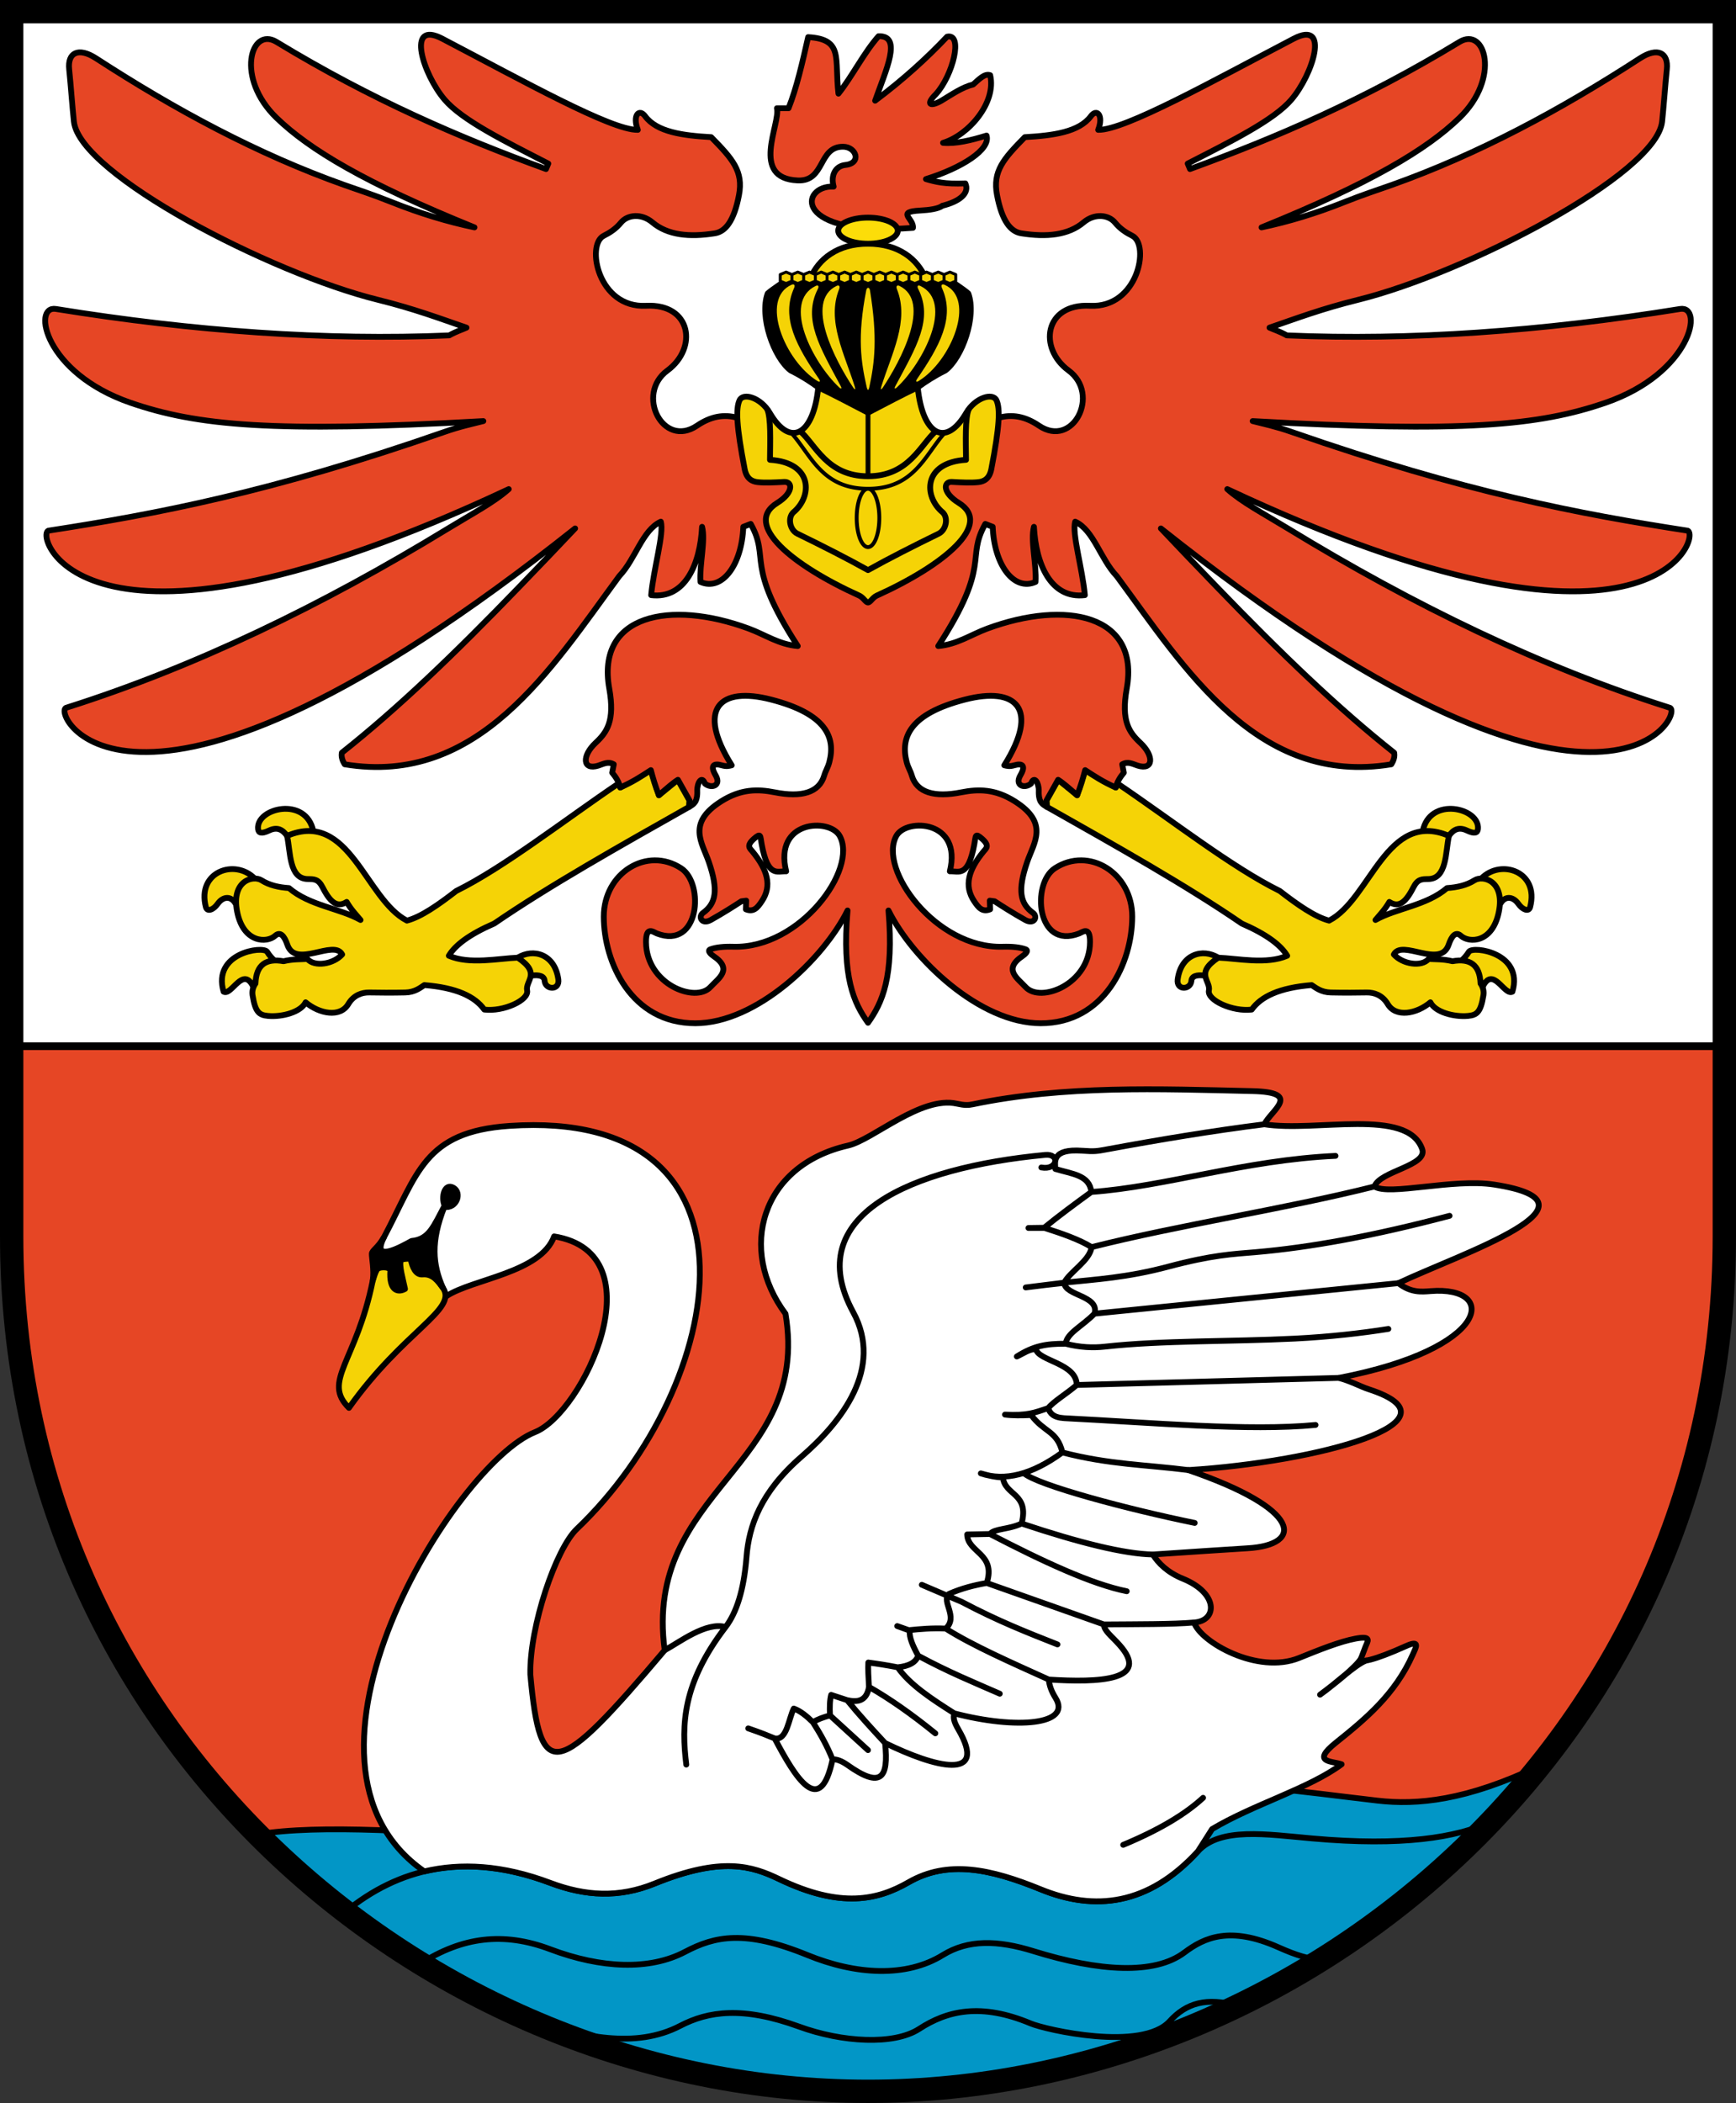
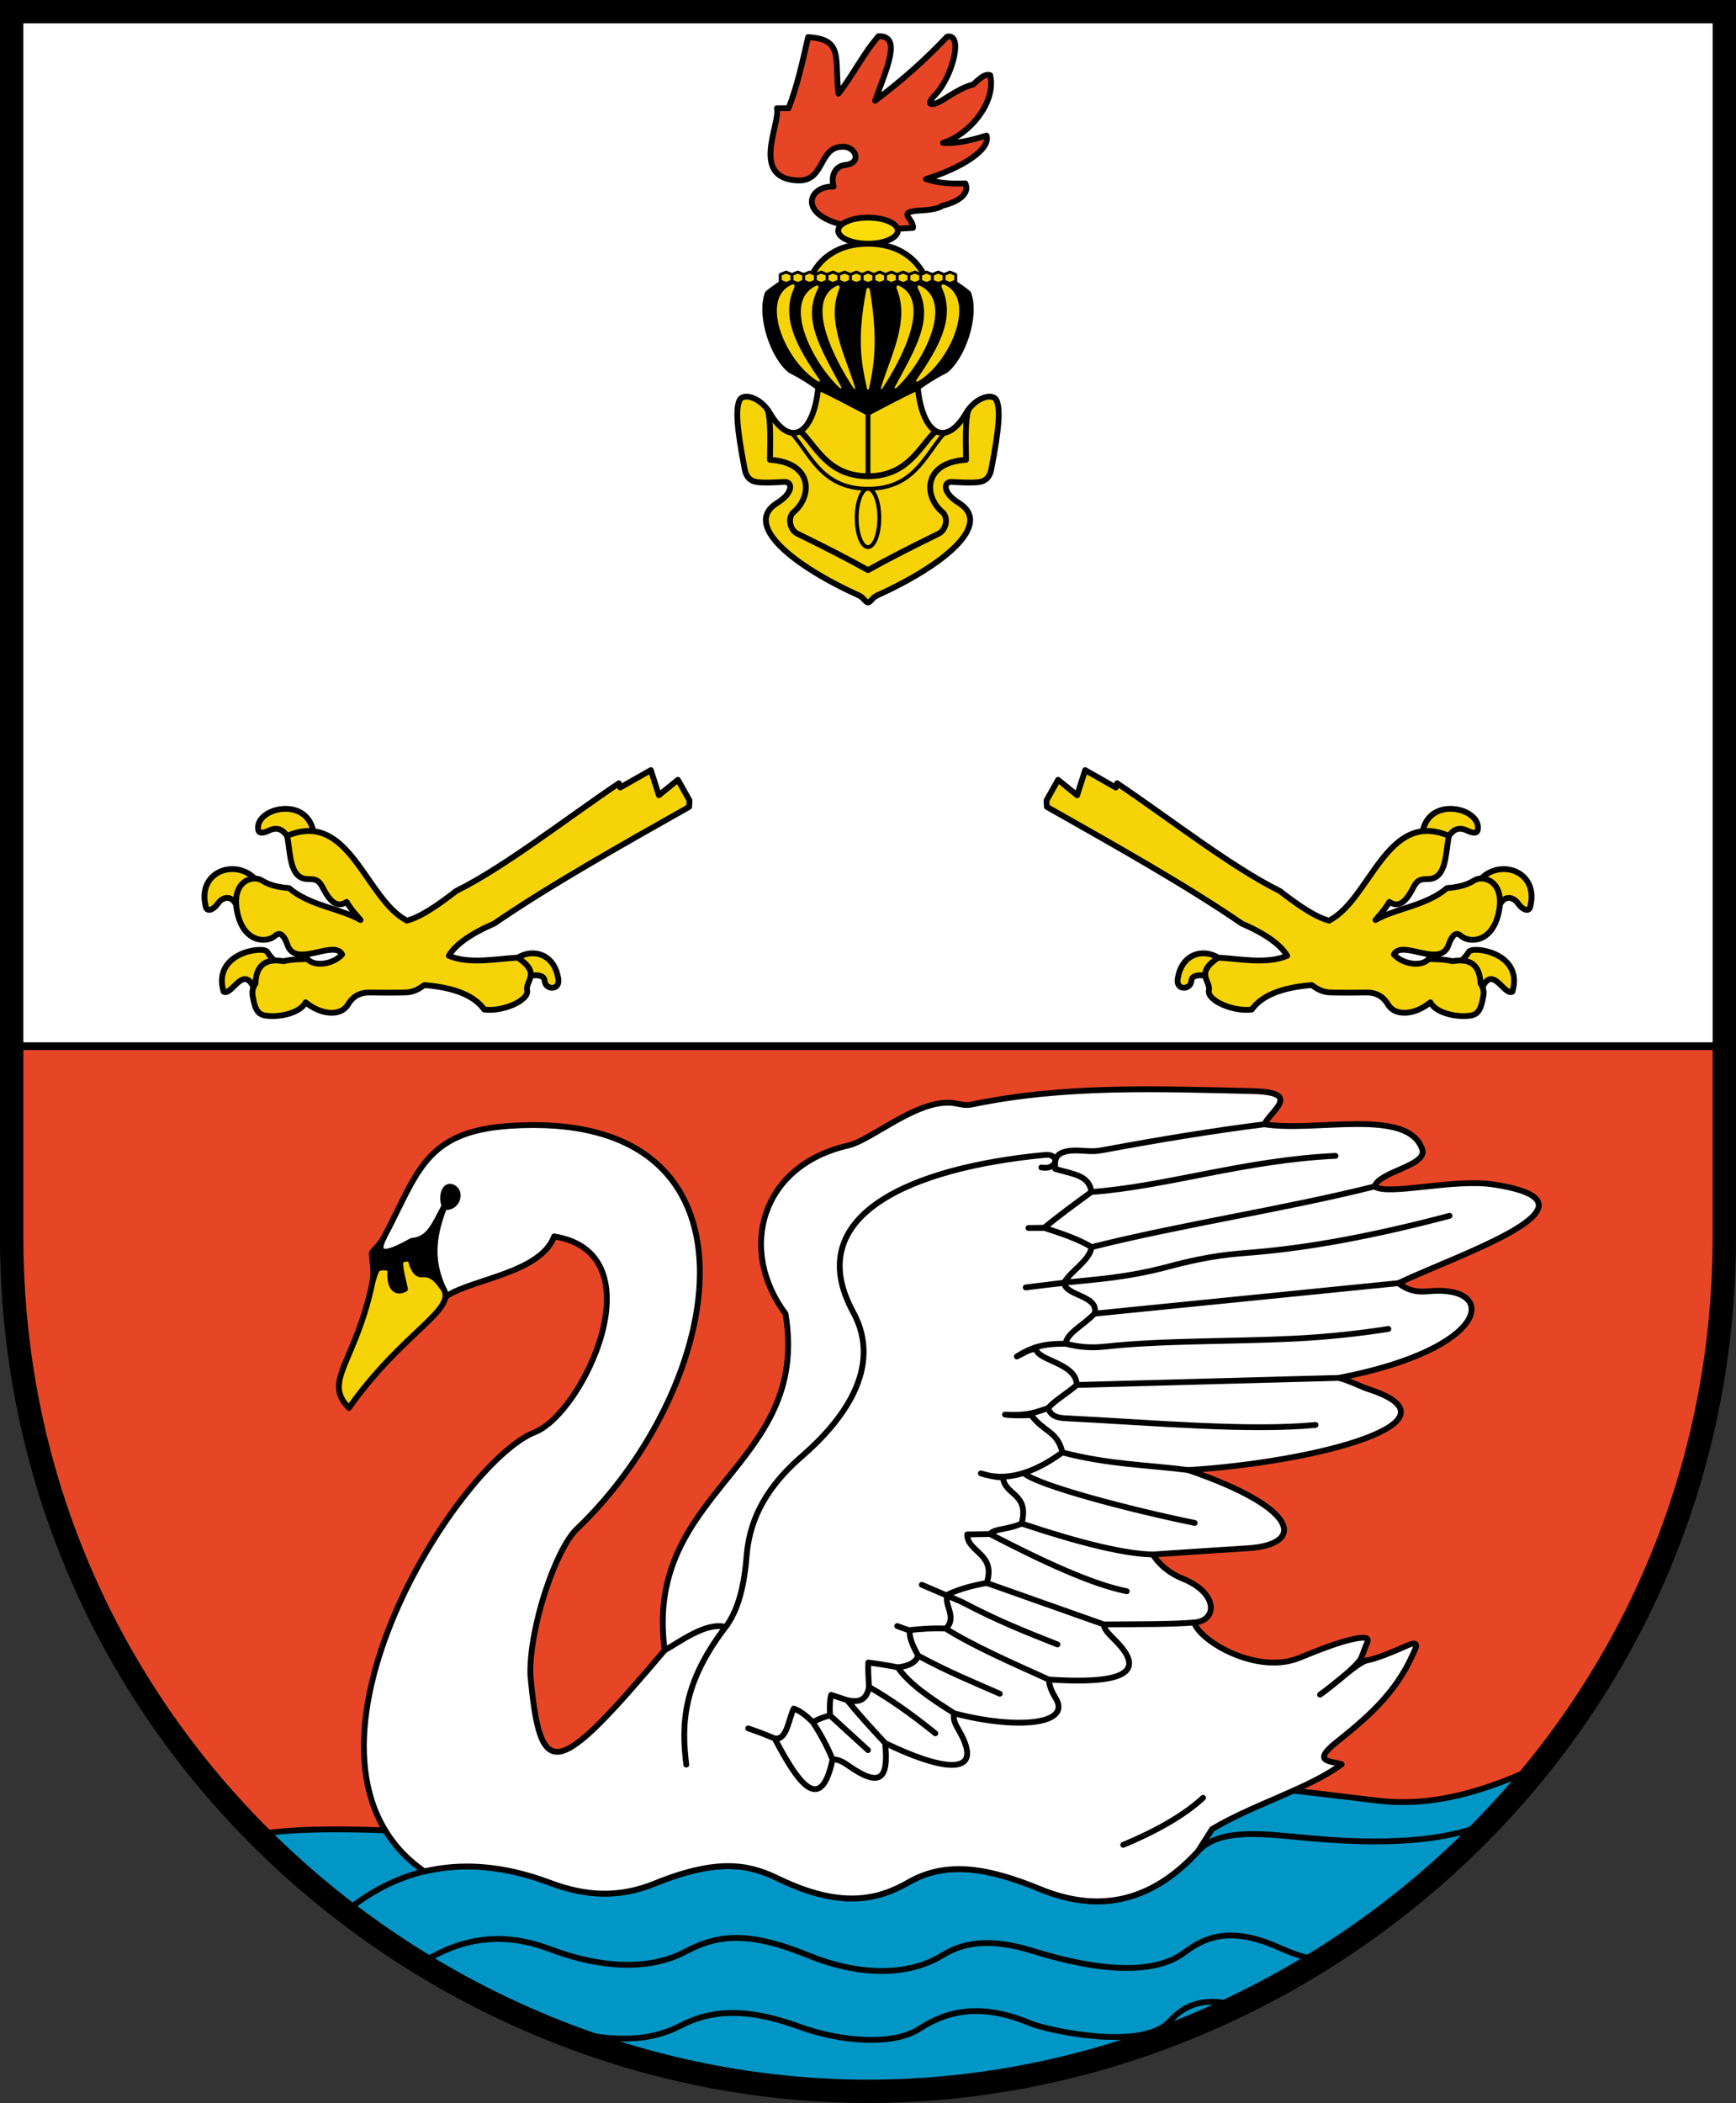
<svg xmlns="http://www.w3.org/2000/svg" xmlns:ns1="http://www.inkscape.org/namespaces/inkscape" xmlns:ns2="http://sodipodi.sourceforge.net/DTD/sodipodi-0.dtd" ns1:version="1.1.1 (3bf5ae0d25, 2021-09-20)" ns2:docname="CoA Prenzlau.svg" id="svg2130" version="1.1" viewBox="0 0 448.99 543.814" height="543.814" width="448.99">
  <rect x="0" y="0" width="448.99" height="543.814" fill="#333333" stroke="none" />
  <defs id="defs2124" />
  <ns2:namedview ns1:pagecheckerboard="false" fit-margin-bottom="0" fit-margin-right="0" fit-margin-left="0" fit-margin-top="0" lock-margins="true" units="px" ns1:snap-smooth-nodes="true" ns1:snap-object-midpoints="true" ns1:window-maximized="1" ns1:window-y="-11" ns1:window-x="-11" ns1:window-height="1506" ns1:window-width="2560" showgrid="false" ns1:document-rotation="0" ns1:current-layer="g82270" ns1:document-units="px" ns1:cy="272" ns1:cx="224.66667" ns1:zoom="1.5" ns1:pageshadow="2" ns1:pageopacity="0" borderopacity="1.0" bordercolor="#666666" pagecolor="#333333" id="base" showguides="true" ns1:guide-bbox="true" ns1:snap-intersection-paths="true" ns1:object-paths="true" ns1:snap-grids="false" ns1:snap-global="true" ns1:lockguides="false" guidecolor="#00ffff" guideopacity="0.498" ns1:snap-midpoints="true" ns1:snap-to-guides="false" />
  <g id="layer1" ns1:groupmode="layer" ns1:label="prenzlau" transform="translate(-78.838,-27.936)">
    <g id="g83689" ns1:label="coa">
      <path style="opacity:1;fill:#e64625;stroke:none;stroke-width:6.038;stroke-miterlimit:4;stroke-dasharray:none" d="M 81.857,30.955 V 347.663 c 0,127.901 106.28,221.068 221.476,221.068 115.196,0 221.476,-93.167 221.476,-221.068 V 30.955 Z" id="path1972" ns2:nodetypes="cszscc" ns1:label="coa-g" />
      <rect style="opacity:1;fill:#ffffff;stroke:#000000;stroke-width:2;stroke-linecap:round;stroke-linejoin:round;stroke-miterlimit:4;stroke-dasharray:none" id="rect82766" width="442.952" height="267.516" x="81.857" y="30.955" ns1:label="coa-a" />
      <g id="g82740" ns1:label="eagle">
        <path id="path29034" style="opacity:1;fill:#f5d306;stroke:#000000;stroke-width:1.5;stroke-linejoin:round;stroke-miterlimit:4;stroke-dasharray:none" d="m 212.75,275.583 c 3.95,-2.463 9.604,-1.022 10.5,5.667 0.334,2.811 -3.232,2.686 -3.542,0.458 -0.04,-1.319 -1.238,-1.81 -3.612,-1.462 z m -62.948,0.732 c -0.629,-0.609 -1.257,-1.23 -1.886,-2.274 -1.148,-1.556 -14.209,0.312 -11.25,10.333 2.077,1.189 5.03,-6.924 7.732,-1.166 z m -9.875,-14.397 c -1.2,-2.461 -3.406,-2.235 -4.802,-0.252 -1.065,1.512 -2.691,2.176 -3.042,0.833 -2.407,-9.203 7.57,-12.567 12.625,-7.385 z m 13.156,-17.836 c -1.125,-1.605 -2.53,-2.395 -4.667,-1.375 -2.084,0.995 -2.735,0.54 -2.833,-0.375 -0.592,-5.481 12.469,-8.572 14.277,0.551 z m 240.833,31.5 c -3.95,-2.463 -9.604,-1.022 -10.5,5.667 -0.334,2.811 3.232,2.686 3.542,0.458 0.04,-1.319 1.238,-1.81 3.612,-1.462 z m 62.948,0.732 c 0.629,-0.609 1.257,-1.23 1.886,-2.274 1.148,-1.556 14.209,0.312 11.25,10.333 -2.077,1.189 -5.03,-6.924 -7.732,-1.166 z m 9.875,-14.397 c 1.2,-2.461 3.406,-2.235 4.802,-0.252 1.065,1.512 2.691,2.176 3.042,0.833 2.407,-9.203 -7.57,-12.567 -12.625,-7.385 z m -13.156,-17.836 c 1.125,-1.605 2.53,-2.395 4.667,-1.375 2.084,0.995 2.735,0.54 2.833,-0.375 0.592,-5.481 -12.469,-8.572 -14.277,0.551 z" ns1:label="claws" />
        <path id="path29032" style="opacity:1;fill:#f5d306;stroke:#000000;stroke-width:1.5;stroke-linejoin:round;stroke-miterlimit:4;stroke-dasharray:none" d="m 349.583,236.583 c 17.905,10.124 35.966,20.258 50.417,30.167 6.519,2.837 10.115,5.607 11.75,8.333 -5.322,2.332 -12.81,0.692 -17.833,0.5 -6.151,4.112 -1.898,5.952 -2.417,8.5 -0.505,2.482 6.127,5.54 11.083,4.917 2.383,-3.348 7.123,-5.649 15.5,-6.333 1.15,0.772 2.514,1.859 4.917,1.917 3.551,0.085 6.887,0.037 9.333,0 1.88,-0.028 4.022,0.657 5.417,3 2.14,3.595 7.541,2.482 11.042,-0.458 1.228,2.541 6.071,3.845 9.703,3.518 2.302,-0.207 3.302,-0.943 4.006,-5.31 0.166,-1.031 -0.045,-2.056 -0.75,-3.083 -0.169,-4.856 -2.749,-6.56 -7.25,-5.75 -2.46,-0.598 -4.61,-0.471 -6.167,-0.583 -1.834,2.12 -6.702,1.383 -9,-1.167 2.098,-4.023 12.039,3.713 14.167,-2.5 0.826,-2.413 1.88,-3.49 3.167,-2.333 2.185,1.964 8.245,1.849 9.833,-6.25 1.572,-8.016 -4.13,-9.482 -6.333,-8.083 -2,1.27 -4.429,1.822 -7.083,2 -5.286,4.542 -13.243,5.25 -18.5,8.25 1.194,-1.429 2.389,-2.618 3.583,-4.667 2.104,1.332 3.921,0.75 6.167,-3.667 1.169,-2.3 2.196,-2.22 3.917,-2.25 4.861,-0.085 4.415,-7.012 5.333,-11.167 -16.157,-6.888 -20.257,16.411 -31,21.917 -3.65,-0.955 -8.11,-4.071 -12.75,-7.667 -12.391,-6.115 -27.894,-18.28 -42.061,-27.848 l -0.356,1.098 -7.917,-4.5 -2.083,6.5 -4.917,-4 -3,5.333 z M 238.894,230.486 c -14.167,9.568 -29.67,21.733 -42.061,27.848 -4.64,3.596 -9.1,6.712 -12.75,7.667 -10.743,-5.506 -14.843,-28.805 -31,-21.917 0.918,4.155 0.473,11.082 5.333,11.167 1.721,0.03 2.748,-0.05 3.917,2.25 2.245,4.416 4.063,4.999 6.167,3.667 1.194,2.048 2.389,3.238 3.583,4.667 -5.257,-3 -13.214,-3.708 -18.5,-8.25 -2.654,-0.178 -5.083,-0.73 -7.083,-2 -2.204,-1.399 -7.905,0.067 -6.333,8.083 1.588,8.099 7.648,8.214 9.833,6.25 1.287,-1.157 2.341,-0.08 3.167,2.333 2.127,6.213 12.069,-1.523 14.167,2.5 -2.298,2.549 -7.166,3.287 -9,1.167 -1.557,0.113 -3.707,-0.015 -6.167,0.583 -4.501,-0.81 -7.081,0.894 -7.25,5.75 -0.705,1.028 -0.916,2.053 -0.75,3.083 0.704,4.367 1.704,5.103 4.006,5.31 3.632,0.326 8.475,-0.978 9.703,-3.518 3.5,2.94 8.901,4.054 11.042,0.458 1.395,-2.343 3.536,-3.028 5.417,-3 2.446,0.037 5.783,0.085 9.333,0 2.402,-0.058 3.767,-1.144 4.917,-1.917 8.377,0.684 13.117,2.985 15.5,6.333 4.956,0.623 11.589,-2.435 11.083,-4.917 -0.519,-2.548 3.734,-4.388 -2.417,-8.5 -5.023,0.192 -12.511,1.831 -17.833,-0.5 1.635,-2.726 5.231,-5.496 11.75,-8.333 14.45,-9.908 32.512,-20.042 50.417,-30.167 l 0.083,-1.667 -3,-5.333 -4.917,4 -2.083,-6.5 -7.917,4.5 z" ns2:nodetypes="ccccsccssscssccccsssscccssccccccccccccccsscccssssccccsscsssccscccccccccc" ns1:label="legs" />
-         <path style="display:inline;opacity:1;fill:#e64625;stroke:#000000;stroke-width:1.5;stroke-linejoin:round;stroke-miterlimit:4;stroke-dasharray:none" d="m 269.612,136 c -3.496,-1.036 -6.971,-0.387 -10.489,2.003 -8.803,5.982 -16.012,-8.117 -7.66,-14.26 7.871,-5.79 6.232,-17.342 -5.539,-16.735 -12.422,0.64 -15.551,-15.781 -10.96,-18.09 1.619,-0.815 3.152,-1.8 4.478,-3.418 1.692,-2.064 5.302,-2.444 8.132,-0.059 3.938,3.319 9.534,3.879 16.146,2.828 2.72,-0.432 4.963,-3.133 6.246,-9.899 1.164,-6.136 -1.639,-9.314 -7.189,-14.967 -7.327,-0.409 -14.066,-1.317 -17.088,-5.421 -1.526,-2.072 -3.347,-0.265 -1.886,3.536 -6.801,0.142 -29.675,-12.648 -50.558,-23.57 -9.529,-4.984 -4.965,9.286 0.604,15.778 4.552,5.306 15.408,10.665 26.796,16.513 l -0.589,1.414 c -22.361,-8.146 -45.051,-17.91 -69.709,-32.88 -6.665,-4.047 -10.674,9.301 0.002,19.634 8.487,8.214 23.047,16.926 51.205,28.332 -6.848,-1.431 -14.031,-3.592 -21.273,-6.482 -5.13,-2.047 -8.886,-3.239 -12.374,-4.478 -22.475,-7.988 -43.753,-19.477 -64.229,-32.763 -4.588,-2.977 -7.402,-1.438 -6.953,2.828 0.412,3.921 0.895,10.662 1.227,13.56 1.569,13.667 50.799,39.186 78.676,46.072 9.329,2.305 15.902,4.793 22.863,7.189 -1.162,0.534 -2.504,0.907 -4.478,2.003 -31.789,1.359 -65.958,-1.06 -101.706,-6.835 -6.222,-1.005 -2.954,16.594 19.31,24.261 17.16,5.909 36.84,7.785 91.234,4.731 -3.099,0.799 -5.858,1.333 -10.185,2.842 -44.788,15.61 -74.429,21.192 -102.333,25.5 -3.539,1.52 9.484,40.673 119.083,-10.75 -3.731,3.349 -9.37,6.322 -15.667,10.167 -32.72,19.977 -65.548,35.836 -98.667,46.333 -4.446,0.516 15.881,45.571 131.5,-46.333 -4.487,4.762 -8.696,9.148 -14.583,15.25 -16.524,17.126 -31.236,31.261 -45.75,42.75 -0.165,0.896 0.027,1.882 0.75,3 34.579,5.694 53.287,-24.626 71,-48.667 4.223,-4.42 5.989,-11.94 10.75,-14.083 0.889,3.061 -1.876,12.115 -2.5,19 8.778,1.056 12.667,-8 13.167,-17.667 0.932,3.527 -0.695,9.684 -0.417,14.25 5.588,2.468 10.69,-4.344 11.083,-14.25 l 1.917,-0.75 c 5.139,9.156 -1.722,10.149 12.167,31.583 -4.9,-0.412 -8.415,-2.942 -12.71,-4.525 -20.308,-7.487 -39.469,-3.62 -36.04,15.525 1.499,8.368 -0.628,11.317 -3.5,14 -3.649,3.409 -3.416,7.203 0.667,5.917 1.284,-0.405 2.506,-1.187 4,-0.333 l -0.417,2.167 c 1,1.176 1.749,2.436 2.083,3.833 3.377,-1.5 5.619,-3 7.917,-4.5 0.534,2.006 1.112,4.056 2.083,6.5 1.981,-1.761 3.815,-3.338 4.917,-4 l 3,5.333 -0.083,1.667 c 1.091,-0.662 2.183,-1.133 2.083,-4.167 -0.064,-1.956 1.172,-4.128 2,-1.833 1.755,1.389 4.295,0.464 2.75,-2.167 -1.452,-2.473 -0.551,-3.205 1.583,-2.583 1.206,0.351 1.841,0.178 2.583,0 -9.218,-14.702 -3.105,-20.421 10.167,-17 14.246,3.673 16.756,9.754 15.083,16.167 -0.392,1.502 -0.951,2.188 -1.333,3.5 -1.286,4.409 -5.91,5.696 -12.75,4.333 -4.515,-0.9 -8.845,-0.878 -13.917,2.333 -8.931,5.655 -4.884,10.672 -3.167,15.667 2.529,7.355 1.83,10.757 -1.5,13.167 -1.33,0.962 -0.354,3.15 2,1.833 3.296,-1.843 5.995,-3.581 7.917,-4.833 l 1.25,-0.167 -0.083,2.25 c 2.031,0.808 3.027,-0.445 4.167,-2.167 2.613,-3.948 1.449,-8.037 -2.5,-12.833 -0.607,-0.737 -1.668,-1.418 0.417,-3.25 1.871,-1.645 1.601,-0.743 2,1.417 1.611,8.726 4.051,6.898 6.333,7 -3.263,-13.253 11.226,-13.844 13.833,-9.167 4.801,8.612 -10.264,29.173 -27.5,28.667 -2.445,-0.072 -4.474,0.143 -5.917,0.667 -0.957,0.348 0.158,1.324 0.792,1.75 5.124,3.449 1.259,5.738 -0.792,8 -3.83,4.225 -16.561,-0.646 -16.667,-11.583 -0.042,-4.342 1.942,-2.593 2.833,-2.25 11.025,4.24 12.323,-12.924 6.25,-16.875 -8.817,-5.735 -20,1.193 -20,12.5 0,11.856 7.132,27.583 23.667,27.583 15.792,0 33.154,-16.624 39.375,-29.167 -1.47,17.317 1.613,23.884 5.292,29.042 3.679,-5.158 6.761,-11.725 5.292,-29.042 6.221,12.543 23.583,29.167 39.375,29.167 16.534,0 23.667,-15.728 23.667,-27.583 0,-11.307 -11.183,-18.235 -20,-12.5 -6.073,3.951 -4.775,21.115 6.25,16.875 0.891,-0.343 2.875,-2.092 2.833,2.25 -0.105,10.938 -12.837,15.809 -16.667,11.583 -2.051,-2.262 -5.915,-4.551 -0.792,-8 0.633,-0.426 1.749,-1.402 0.792,-1.75 -1.443,-0.524 -3.472,-0.739 -5.917,-0.667 -17.236,0.507 -32.301,-20.055 -27.5,-28.667 2.608,-4.678 17.097,-4.087 13.833,9.167 2.282,-0.102 4.723,1.726 6.333,-7 0.399,-2.16 0.129,-3.061 2,-1.417 2.084,1.832 1.023,2.513 0.417,3.25 -3.949,4.796 -5.113,8.885 -2.5,12.833 1.139,1.722 2.136,2.975 4.167,2.167 l -0.083,-2.25 1.25,0.167 c 1.922,1.252 4.62,2.99 7.917,4.833 2.354,1.317 3.33,-0.871 2,-1.833 -3.33,-2.409 -4.029,-5.811 -1.5,-13.167 1.717,-4.994 5.765,-10.011 -3.167,-15.667 -5.071,-3.211 -9.401,-3.233 -13.917,-2.333 -6.84,1.363 -11.464,0.076 -12.75,-4.333 -0.382,-1.312 -0.942,-1.998 -1.333,-3.5 -1.673,-6.413 0.837,-12.494 15.083,-16.167 13.272,-3.421 19.385,2.298 10.167,17 0.743,0.178 1.377,0.351 2.583,0 2.134,-0.622 3.036,0.11 1.583,2.583 -1.545,2.63 0.995,3.555 2.75,2.167 0.828,-2.295 2.064,-0.123 2,1.833 -0.1,3.033 0.992,3.505 2.083,4.167 l -0.083,-1.667 3,-5.333 c 1.102,0.662 2.935,2.239 4.917,4 0.972,-2.444 1.549,-4.494 2.083,-6.5 2.298,1.5 4.54,3 7.917,4.5 0.334,-1.398 1.083,-2.657 2.083,-3.833 l -0.417,-2.167 c 1.494,-0.854 2.716,-0.071 4,0.333 4.083,1.287 4.316,-2.507 0.667,-5.917 -2.872,-2.683 -4.999,-5.632 -3.5,-14 3.429,-19.145 -15.731,-23.012 -36.04,-15.525 -4.295,1.583 -7.81,4.113 -12.71,4.525 13.889,-21.434 7.028,-22.427 12.167,-31.583 l 1.917,0.75 c 0.393,9.906 5.496,16.718 11.083,14.25 0.279,-4.566 -1.349,-10.723 -0.417,-14.25 0.5,9.667 4.389,18.722 13.167,17.667 -0.624,-6.885 -3.389,-15.939 -2.5,-19 4.761,2.143 6.527,9.663 10.75,14.083 17.713,24.041 36.421,54.361 71,48.667 0.723,-1.118 0.915,-2.104 0.75,-3 -14.514,-11.489 -29.226,-25.624 -45.75,-42.75 -5.887,-6.102 -10.097,-10.488 -14.583,-15.25 115.619,91.905 135.946,46.849 131.5,46.333 -33.119,-10.497 -65.947,-26.357 -98.667,-46.333 -6.297,-3.845 -11.935,-6.818 -15.667,-10.167 109.6,51.423 122.622,12.27 119.083,10.75 -27.904,-4.308 -57.546,-9.89 -102.333,-25.5 -4.327,-1.508 -7.086,-2.043 -10.185,-2.842 54.395,3.054 74.075,1.178 91.234,-4.731 22.263,-7.666 25.532,-25.266 19.31,-24.261 -35.747,5.775 -69.916,8.195 -101.706,6.835 -1.974,-1.097 -3.316,-1.47 -4.478,-2.003 6.961,-2.396 13.534,-4.884 22.863,-7.189 27.877,-6.887 77.107,-32.406 78.676,-46.072 0.333,-2.898 0.815,-9.639 1.227,-13.56 0.449,-4.266 -2.366,-5.805 -6.953,-2.828 -20.476,13.286 -41.753,24.774 -64.229,32.763 -3.488,1.24 -7.244,2.431 -12.374,4.478 -7.242,2.89 -14.425,5.051 -21.273,6.482 28.158,-11.406 42.718,-20.118 51.205,-28.332 10.676,-10.333 6.667,-23.681 0.002,-19.634 -24.658,14.97 -47.348,24.734 -69.709,32.88 l -0.589,-1.414 c 11.388,-5.848 22.244,-11.207 26.796,-16.513 5.569,-6.492 10.133,-20.762 0.604,-15.778 -20.883,10.922 -43.757,23.712 -50.558,23.57 1.461,-3.8 -0.36,-5.607 -1.886,-3.536 -3.022,4.104 -9.761,5.012 -17.088,5.421 -5.55,5.653 -8.353,8.831 -7.189,14.967 1.283,6.767 3.526,9.467 6.246,9.899 6.612,1.051 12.208,0.49 16.146,-2.828 2.83,-2.385 6.44,-2.005 8.132,0.059 1.326,1.618 2.859,2.603 4.478,3.418 4.59,2.31 1.462,18.731 -10.96,18.09 -11.771,-0.607 -13.41,10.945 -5.539,16.735 8.352,6.143 1.142,20.242 -7.66,14.26 -3.517,-2.39 -6.992,-3.039 -10.489,-2.003 l -33.721,15.085 z" id="path29030" ns2:nodetypes="csssssssscscssccsscssssssccsscsccsccsccccccccccssssccccccccscsscsssssssscccsssscsssssssssscccsssssssssscsssscccsssssssscsscsccccccccssssccccccccccsccsccscssccsssssscssccsscscssssssssccc" ns1:label="eagle-0" />
      </g>
      <g id="g82735" ns1:label="helmet">
        <path style="opacity:1;fill:#f5d306;stroke:#000000;stroke-width:1.5;stroke-linejoin:round;stroke-miterlimit:4;stroke-dasharray:none" d="m 316.195,128.104 c 1.218,12.238 7.197,15.78 12.551,6.6 2.314,-3.968 6.889,-5.315 7.828,-3.234 0.971,2.152 0.807,6.658 -1.346,17.789 -0.494,2.552 -1.98,3.21 -3.359,3.359 -1.835,0.198 -4.05,0.098 -6.835,-0.059 -2.281,-0.128 -2.427,2.829 1.768,5.421 9.008,5.567 -3.892,16.142 -21.213,23.983 -1.059,0.48 -1.658,1.768 -2.255,1.768 -0.597,0 -1.195,-1.288 -2.255,-1.768 -17.321,-7.841 -30.221,-18.416 -21.213,-23.983 4.195,-2.593 4.049,-5.549 1.768,-5.421 -2.786,0.156 -5,0.257 -6.835,0.059 -1.379,-0.149 -2.865,-0.806 -3.359,-3.359 -2.152,-11.131 -2.317,-15.637 -1.346,-17.789 0.939,-2.081 5.514,-0.734 7.828,3.234 5.354,9.18 11.333,5.638 12.551,-6.6" id="path30605" ns2:nodetypes="cssssssszsssssssc" ns1:label="helmet-0" />
        <g id="g82721" ns1:label="helmet-c">
          <path id="path34497" style="opacity:1;fill:none;stroke:#000000;stroke-linejoin:round" d="m 306.258,161.869 a 2.925,7.542 0 0 1 -2.925,7.542 2.925,7.542 0 0 1 -2.925,-7.542 2.925,7.542 0 0 1 2.925,-7.542 2.925,7.542 0 0 1 2.925,7.542 z m 16.975,-22.046 c -5.118,5.613 -7.861,14.503 -19.899,14.503 -12.038,0 -14.782,-8.89 -19.899,-14.503" ns1:label="helmet-c10" />
          <path style="opacity:1;fill:none;stroke:#000000;stroke-width:1.25;stroke-linejoin:round;stroke-miterlimit:4;stroke-dasharray:none" d="m 303.333,134.645 v 16.44" id="path34473" ns1:label="helmet-c12" />
          <path id="path34634" style="opacity:1;fill:none;stroke:#000000;stroke-width:1.5;stroke-linejoin:round;stroke-miterlimit:4;stroke-dasharray:none" d="m 329.435,133.679 c -1.047,2.205 -0.791,8.484 -0.748,13.164 -11.191,0.697 -11.008,9.518 -6.01,13.612 1.509,1.478 0.82,4.545 -1.061,5.48 -6.583,3.213 -12.796,6.372 -18.282,9.428 -5.486,-3.056 -11.699,-6.215 -18.282,-9.428 -1.881,-0.935 -2.57,-4.002 -1.061,-5.48 4.998,-4.094 5.181,-12.915 -6.01,-13.612 0.043,-4.68 0.299,-10.958 -0.748,-13.164 m 43.662,5.743 c -3.956,3.428 -6.956,11.664 -17.56,11.664 -10.604,0 -13.604,-8.235 -17.56,-11.664" ns1:label="helmet-c15" />
        </g>
        <g id="g82716" ns1:label="strips">
          <path style="opacity:1;fill:#000000;stroke:#000000;stroke-width:1.5;stroke-linejoin:round;stroke-miterlimit:4;stroke-dasharray:none" d="m 323.737,99.879 c 2.116,1.475 4.206,2.786 5.539,3.948 2.2,5.933 -1.573,16.598 -5.951,19.917 -2.937,1.453 -5.128,2.907 -7.13,4.36 -3.291,1.516 -8.224,4.127 -12.861,6.541 -4.637,-2.413 -9.57,-5.024 -12.861,-6.541 -2.002,-1.453 -4.193,-2.907 -7.13,-4.36 -4.378,-3.319 -8.151,-13.984 -5.951,-19.917 1.333,-1.162 3.423,-2.473 5.539,-3.948" id="path32697" ns2:nodetypes="ccccccccc" ns1:label="strips-0" />
          <path id="path38268" style="opacity:1;fill:#f5d306;stroke:none;stroke-width:0.484;stroke-linejoin:round;stroke-miterlimit:4;stroke-dasharray:none" d="m 283.543,101.579 c -8.239,3.701 -1.702,19.708 6.684,24.863 0.672,0.413 0.877,0.141 0.419,-0.528 -5.675,-8.285 -9.922,-15.773 -6.437,-23.475 0.337,-0.746 0.049,-1.181 -0.666,-0.86 z m 6.228,0.313 c -8.74,4.296 -0.682,19.863 6.085,26.199 0.583,0.546 0.781,0.362 0.396,-0.357 -5.294,-9.902 -9.885,-17.246 -5.892,-25.08 0.371,-0.727 0.116,-1.108 -0.589,-0.762 z m 5.388,-0.003 c -8.269,4.109 -0.349,19.226 4.353,26.273 0.45,0.675 0.651,0.566 0.406,-0.22 -2.653,-8.512 -7.336,-17.044 -4.057,-25.223 0.305,-0.761 9.4e-4,-1.18 -0.702,-0.83 z m 27.98,-0.307 c 8.239,3.701 1.702,19.708 -6.684,24.863 -0.672,0.413 -0.877,0.141 -0.419,-0.528 5.675,-8.285 9.922,-15.773 6.437,-23.475 -0.337,-0.746 -0.049,-1.181 0.666,-0.86 z m -6.228,0.313 c 8.74,4.296 0.682,19.863 -6.085,26.199 -0.583,0.546 -0.781,0.362 -0.396,-0.357 5.294,-9.902 9.885,-17.246 5.892,-25.08 -0.371,-0.727 -0.116,-1.108 0.589,-0.762 z m -5.388,-0.003 c 8.269,4.109 0.349,19.226 -4.353,26.273 -0.45,0.675 -0.651,0.566 -0.406,-0.22 2.653,-8.512 7.336,-17.044 4.057,-25.223 -0.305,-0.761 -9.4e-4,-1.18 0.702,-0.83 z m -8.564,25.986 c -1.42,-6.363 -2.458,-12.644 -0.08,-24.865 0.168,-0.863 0.824,-0.867 0.966,0.008 1.99,12.26 1.207,18.581 -0.143,24.893 -0.243,1.137 -0.47,1.141 -0.744,-0.036 z" ns2:nodetypes="ssssssssssssssssssssssssssssssssssss" ns1:label="strips-f" />
        </g>
        <path style="opacity:1;fill:#e64625;stroke:#000000;stroke-width:1.5;stroke-linejoin:round;stroke-miterlimit:4;stroke-dasharray:none" d="m 314.957,86.856 c 0.267,-2.461 -4.489,-4.149 1.886,-4.478 2.317,-0.12 4.773,-0.451 5.716,-1.237 4.438,-1.088 7.113,-3.234 5.951,-5.775 -5.362,0.231 -7.833,-0.427 -10.194,-1.12 9.324,-2.91 16.814,-7.67 15.674,-11.255 -4.066,1.258 -7.968,2.187 -11.255,1.886 6.636,-1.991 13.854,-10.412 12.198,-17.501 -1.473,-0.52 -2.946,1.141 -4.419,2.416 -2.786,0.664 -5.478,2.555 -8.191,4.184 -2.858,1.63 -4.209,1.065 -1.414,-1.709 4.368,-4.815 7.123,-15.78 2.887,-14.849 -5.261,5.556 -11.319,11.081 -18.62,16.558 2.793,-7.965 7.11,-16.845 0.884,-16.676 -3.816,4.292 -6.75,10.298 -10.371,14.849 -1.058,-9.137 1.422,-14.065 -7.837,-14.614 -1.483,6.567 -2.971,13.122 -5.068,18.385 h -3.005 c 0.978,3.971 -7.066,18.157 5.392,18.679 7.148,0.299 5.236,-8.802 11.756,-8.721 3.374,0.042 4.824,4.276 0.569,4.713 -2.683,0.275 -3.837,2.799 -3.044,5.599 -8.669,-0.412 -11.077,13.124 20.506,10.666 z" id="path46151" ns2:nodetypes="csccccccccccccccccssscc" ns1:label="vol" />
        <path style="opacity:1;fill:#f5d306;stroke:#000000;stroke-width:1.5;stroke-linejoin:round;stroke-miterlimit:4;stroke-dasharray:none" d="m 288.458,99.833 c 2.069,-4.841 6.917,-8.875 14.875,-8.875 7.958,0 12.806,4.034 14.875,8.875" id="path41757" ns2:nodetypes="czc" ns1:label="helmet-top" />
        <path id="path41755" style="opacity:1;fill:#f5d306;stroke:#000000;stroke-width:0.75;stroke-linejoin:round;stroke-miterlimit:4;stroke-dasharray:none" d="m 285.175,101.249 1.513,-0.633 v -1.694 l -1.513,-0.633 -1.513,0.633 v 1.694 z m 3.026,0 1.513,-0.633 v -1.694 l -1.513,-0.633 -1.513,0.633 v 1.694 z m 3.026,0 1.513,-0.633 v -1.694 l -1.513,-0.633 -1.513,0.633 v 1.694 z m 3.026,0 1.513,-0.633 v -1.694 l -1.513,-0.633 -1.513,0.633 v 1.694 z m 3.026,0 1.513,-0.633 v -1.694 l -1.513,-0.633 -1.513,0.633 v 1.694 z m 3.026,0 1.513,-0.633 v -1.694 l -1.513,-0.633 -1.513,0.633 v 1.694 z m -18.158,0 1.513,-0.633 v -1.694 l -1.513,-0.633 -1.513,0.633 v 1.694 z m 39.343,0 -1.513,-0.633 v -1.694 l 1.513,-0.633 1.513,0.633 v 1.694 z m -3.026,0 -1.513,-0.633 v -1.694 l 1.513,-0.633 1.513,0.633 v 1.694 z m -3.026,0 -1.513,-0.633 v -1.694 l 1.513,-0.633 1.513,0.633 v 1.694 z m -3.026,0 -1.513,-0.633 v -1.694 l 1.513,-0.633 1.513,0.633 v 1.694 z m -3.026,0 -1.513,-0.633 v -1.694 l 1.513,-0.633 1.513,0.633 v 1.694 z m -3.026,0 -1.513,-0.633 v -1.694 l 1.513,-0.633 1.513,0.633 v 1.694 z m -1.513,-2.328 v 1.694 l -1.513,0.633 -1.513,-0.633 v -1.694 l 1.513,-0.633 z m 19.671,2.328 -1.513,-0.633 v -1.694 l 1.513,-0.633 1.513,0.633 v 1.694 z" ns1:label="helmet-orn" />
        <ellipse style="opacity:1;fill:#fcdd09;stroke:#000000;stroke-width:1.5;stroke-linejoin:round;stroke-miterlimit:4;stroke-dasharray:none" id="path41663" cx="303.333" cy="-87.583" rx="7.708" ry="3.375" transform="scale(1,-1)" ns1:label="helmet-ball" />
      </g>
      <g id="g82665" ns1:label="wavy">
        <path id="path54141" style="opacity:1;fill:#0296c6;stroke:#000000;stroke-width:1.5;stroke-linejoin:round;stroke-miterlimit:4;stroke-dasharray:none" d="m 476.971,484.557 c -18.916,9.025 -31.624,10.189 -41.865,9.004 -38.533,-4.458 -77.698,-11.986 -134.35,13.67 -44.242,2.658 -124.152,-10.284 -155.203,-4.936 41.317,41.584 98.341,66.436 157.781,66.436 67.471,0 131.846,-31.993 173.637,-84.174 z" ns1:label="wavy-0" />
        <path id="path53593" style="opacity:1;fill:none;stroke:#000000;stroke-width:1.5;stroke-linejoin:round;stroke-miterlimit:4;stroke-dasharray:none" d="m 168.185,522.289 c 13.563,-11.09 30.828,-15.814 52.982,-7.456 9.106,3.436 17.779,3.921 27,0.167 17.378,-7.075 25.227,-4.505 32.167,-1.167 15.983,7.688 25.535,5.41 33.5,0.833 10.121,-5.815 21.105,-3.503 34.167,1.833 13.921,5.688 27.818,4.212 40.667,-9.833 5.774,-6.312 17.739,-4.384 29.5,-3.333 23.453,2.095 37.302,-0.25 46.15,-4.236 m -276.67,36.578 c 10.703,-6.807 21.324,-8.286 33.52,-3.675 13.125,4.962 25.686,5.491 34.833,0.667 7.736,-4.08 15.505,-5.778 31.667,0.833 12.538,5.129 25.529,5.851 35,0 6.545,-4.043 14.154,-3.904 23.5,-1 16.971,5.272 31.279,6.153 39,0.333 5.16,-3.889 11.817,-6.926 24.333,-1.333 4.835,2.16 7.705,2.933 10.951,3.289 m -204.631,15.566 c 13.692,4.214 27.322,7.493 38.974,1.424 7.208,-3.754 16.136,-5.105 30.759,0.236 11.07,4.043 24.468,4.834 30.995,0.589 7.306,-4.752 16.006,-6.807 28.874,-1.414 3.908,1.638 28.756,7.309 35.945,-0.589 4.259,-4.679 9.526,-6.288 17.595,-3.965" ns1:label="wavy-c" />
      </g>
      <g id="g82270" ns1:label="swan">
        <path style="opacity:1;fill:#ffffff;stroke:#000000;stroke-width:1.5;stroke-linecap:round;stroke-linejoin:round;stroke-miterlimit:4;stroke-dasharray:none" d="m 194.327,363.088 c 6.771,-4.431 24.383,-6.025 27.822,-15.428 27.135,4.371 7.484,45.71 -4.95,50.617 -20.6,8.129 -69.061,85.522 -28.625,113.584 9.402,-2.205 20.131,-1.731 32.592,2.971 9.106,3.436 17.779,3.921 27,0.167 17.378,-7.075 25.227,-4.505 32.167,-1.167 15.983,7.688 25.535,5.41 33.5,0.833 10.121,-5.815 21.105,-3.503 34.167,1.833 13.921,5.688 27.818,4.212 40.667,-9.833 l 3.667,-5.75 c 10.818,-6.457 24.941,-10.422 33.5,-16.75 -2.472,-0.898 -8.013,-0.37 -1.5,-5.583 7.75,-6.203 15.363,-12.554 19.917,-22.833 0.772,-1.743 2.045,-3.872 -1.75,-2.167 -8.276,3.719 -12.147,4.52 -11.667,3.25 L 432,453.75 c 0.508,-1.343 1.849,-2.906 -2.583,-2.083 -4.054,0.752 -9.448,2.922 -14.583,5 -10.775,4.361 -25.526,-4.168 -27.167,-9.167 6.038,-0.402 6.399,-7.556 -2.917,-11.333 -3.959,-1.605 -6.355,-4.024 -7.75,-6.25 10.67,-0.715 18.443,-1.244 24.562,-1.617 14.482,-0.883 14.232,-10.072 -15.396,-20.216 33.705,-2.101 72.221,-12.575 46.7,-20.891 -2.191,-0.714 -4.681,-2.13 -7.783,-2.942 39.438,-7.574 41.337,-23.851 23.752,-22.442 -2.452,0.196 -5.106,0.429 -8.336,-2.058 16.169,-7.657 55.85,-20.692 24.75,-25.5 -10.588,-1.637 -27.265,2.992 -30.917,0.5 1.318,-3.981 13.843,-5.355 12.333,-9.667 -3.789,-10.819 -27.478,-4.295 -40.833,-6.417 1.816,-3.642 9.919,-8.286 -3.083,-8.583 -24.305,-0.557 -48.468,-1.543 -72.333,3.417 -1.126,0.234 -2.074,0.279 -4.083,-0.167 -9.371,-2.078 -21.737,9.366 -28.167,10.833 -22.601,5.156 -28.529,26.926 -16.167,43.5 6.627,39.67 -36.822,45.478 -31.25,87 -27.949,33.018 -32.184,34.706 -34.75,6.25 -0.221,-12.43 6.634,-32.466 12,-37.583 39.032,-37.22 51.631,-108.913 -17.417,-104.25 -22.121,1.494 -23.71,12.378 -32.51,28.931 -6.765,10.587 10.836,10.049 16.254,15.074 z" id="path60748" ns2:nodetypes="ccscssssscccssssssscscscscscscscsssscccsscc" ns1:label="swan-0" />
        <path id="path81352" style="opacity:1;fill:none;stroke:#000000;stroke-width:1.5;stroke-linecap:round;stroke-linejoin:round;stroke-miterlimit:4;stroke-dasharray:none" d="m 289.089,473.29 c 1.871,2.941 3.648,6.024 5.078,9.627 m -0.658,-11.394 9.825,8.978 m -5.406,-12.926 c 2.992,3.697 6.394,7.395 9.822,11.092 m -4.165,-14.51 c 5.282,3.013 10.995,6.997 17.165,12.01 m -9.741,-17.078 c 3.175,4.541 8.872,8.241 14.658,11.911 m -9.354,-14.916 c 7.83,4.232 14.324,6.861 21.104,9.833 M 323.442,449.072 c 6.924,4.393 16.928,8.786 26.641,13.178 M 334.049,437.287 364.333,448 M 317.25,437.75 l 10.333,4.417 c 9.421,4.984 17.059,7.962 24.75,11 M 387.667,447.5 c -5.366,0.488 -14.834,0.429 -23.333,0.5 0.046,1.633 1.93,2.936 4,5.25 8.312,9.291 -5.328,9.823 -18.25,9 0.166,1.583 0.68,3.03 1.75,4.75 4.35,6.989 -10.177,8.178 -26.167,4 -0.314,1.037 -0.209,2.018 1,4.083 7.93,13.554 -6.015,9.898 -18.917,3.583 0.959,9.122 -1.02,11.859 -9.75,5.667 -1.509,-1.071 -2.922,-1.556 -3.833,-1.417 -3.204,15.238 -9.556,4.804 -14.977,-5.443 m 55.685,-52.856 c 13.701,7.115 26.311,12.982 35.376,14.799 m -27.185,-17.51 c 15.081,5.039 26.631,7.859 33.935,8.01 m -33.408,-21.072 c 3.454,3.135 27.142,9.419 44.242,12.906 m -34.221,-18.228 c 12.128,3.162 21.806,3.173 32.554,4.561 m -36.234,-16.007 c 0.456,1.285 1.278,2.404 4.15,2.591 22.836,1.143 47.742,3.416 65,1.75 m -61.759,-10.336 67.759,-1.83 m -70.646,-8.835 c 3.734,0.954 7.074,1.093 10.146,0.752 14.749,-1.64 32.648,-1.254 49.167,-2.083 8.861,-0.445 17.302,-1.402 24.167,-2.5 M 361.921,367.637 440.5,359.75 m -86.416,-0.127 c 8.233,-0.857 16.298,-1.313 26.833,-4.123 11.539,-3.077 16.868,-3.266 22.5,-3.75 14.384,-1.236 30.644,-4.215 50.333,-9.417 m -92.595,8.097 c 22.908,-5.782 50.113,-9.881 73.179,-15.68 m -73.237,1.42 c 19.141,-1.367 39.801,-8.274 63.154,-9.337 m -173.5,127.833 c 3.761,-2.015 10.714,-7.425 15.75,-6 M 256.333,484.25 c -1.252,-10.233 -1.051,-20.956 10.167,-35.583 2.773,-3.616 4.729,-9.423 5.417,-18.167 0.628,-7.976 3.641,-16.723 14.25,-25.917 10.338,-8.959 21.235,-22.822 13.333,-37.333 -13.623,-25.018 14.864,-37.381 49.667,-40.667 3.91,-0.369 3.22,4.042 -1,3.25 m 57.667,-11.167 c -13.461,1.7 -27.213,3.981 -40.731,6.485 -2.542,0.471 -3.137,0.587 -6.364,0.354 -7.997,-0.579 -7.015,2.984 -6.953,4.714 4.418,1.327 8.839,1.581 9.31,5.951 -4.234,3.084 -8.427,6.168 -12.198,9.251 l -4.066,0.059 h 4.184 c 4.602,1.474 9.01,3.01 12.139,4.95 -0.422,3.47 -5.644,6.382 -7.071,9.192 l -9.958,1.237 c 3.351,-0.424 6.685,-0.832 9.958,-1.179 0.243,3.385 9.142,3.234 7.837,7.955 -3.347,3.376 -7.068,4.97 -7.484,7.778 -5.098,-0.015 -8.231,0.532 -12.61,3.3 1.65,-0.738 3.3,-1.996 4.95,-1.886 0.574,3.019 10.504,3.61 10.548,9.251 -2.719,2.352 -5.923,4.179 -7.392,5.996 -3.516,1.166 -5.375,1.972 -11.17,1.665 1.939,0.268 4.291,0.241 6.776,0.118 3.307,4.497 6.746,4.039 8.073,9.664 -7.9,5.752 -14.924,7.526 -21.095,5.421 1.715,0.472 3.391,0.969 5.716,1.061 0.487,4.73 6.878,3.962 4.832,11.903 -3.323,1.59 -7.019,1.258 -8.191,2.711 l -5.893,0.118 c 0.093,4.696 7.52,4.891 5.068,12.551 -3.295,0.566 -6.565,1.401 -9.782,2.828 -2.076,1.987 2.528,5.9 -0.825,8.957 -3.584,-0.164 -6.578,0.115 -9.546,0.412 l -3.005,-1.061 3.241,1.179 c -0.211,1.739 0.834,4.042 2.18,6.482 -0.579,1.715 -2.367,2.704 -5.303,3.005 -2.758,-0.547 -5.234,-0.925 -7.601,-1.237 -0.091,1.551 0.037,3.907 0.177,6.305 -0.646,3.893 -3.177,3.968 -5.657,3.418 l -4.125,-1.355 c -0.35,1.348 -0.416,3.17 -0.295,5.303 -1.658,0.466 -3.228,0.99 -4.419,1.768 -1.586,-1.563 -3.208,-2.909 -4.95,-3.536 -1.329,2.551 -1.754,8.347 -4.95,7.719 -1.838,-0.744 -3.348,-1.399 -6.835,-2.593 m 158.479,-18.048 c -1.396,2.231 -6.468,6.272 -10.583,9.333 4.138,-2.893 8.828,-7.572 11.884,-8.823 M 369.333,505 c 9.733,-4.056 16.261,-8.111 20.667,-12.167" ns1:label="swan-c" />
        <path style="opacity:1;fill:#f5d306;stroke:#000000;stroke-width:1.5;stroke-linecap:round;stroke-linejoin:round;stroke-miterlimit:4;stroke-dasharray:none" d="m 175.245,359.092 c -4.26,21.07 -13.16,25.963 -6.161,32.908 14.174,-19.96 28.153,-25.382 24.333,-31 l -4.013,-5.721 c -3.47,-3.583 -8.533,-1.897 -12.91,-2.48 z" id="path59856" ns2:nodetypes="cccccc" ns1:label="swan-bill" />
        <path style="opacity:1;fill:#000000;stroke:#000000;stroke-width:1.5;stroke-linecap:round;stroke-linejoin:round;stroke-miterlimit:4;stroke-dasharray:none" d="m 178.073,348.014 c -1.54,2.615 -3.034,3.281 -3.064,4.125 -0.037,1.03 0.649,4.284 0.236,6.953 0.335,-1.059 0.67,-2.155 1.005,-2.676 0.256,-1.008 3.534,-1.011 3.542,0.083 -0.365,5.022 1.83,5.845 3.792,4.75 -0.534,-2.657 -1.571,-5.931 -1.083,-7.5 0.847,-0.324 1.694,-0.359 2.542,-0.292 0.429,2.148 1.293,4.207 3.083,4.042 2.693,-0.249 4.081,1.9 5.292,3.5 -2.687,-6.027 -3.213,-12 0.333,-20.958 3.174,0.487 4.655,-3.626 2.375,-4.958 -2.286,-1.336 -3.3,2.375 -2.292,4.625 -2.834,5.244 -3.955,8.699 -8.542,9.125 -2.944,1.64 -10.425,5.755 -7.219,-0.819 z" id="path54784" ns2:nodetypes="csccccccsccsccc" ns1:label="swan-nose" />
      </g>
      <path style="opacity:1;fill:none;stroke:#000000;stroke-width:6.038;stroke-miterlimit:4;stroke-dasharray:none" d="M 81.857,30.955 V 347.663 c 0,127.901 106.28,221.068 221.476,221.068 115.196,0 221.476,-93.167 221.476,-221.068 V 30.955 Z" id="path82742" ns2:nodetypes="cszscc" ns1:label="coa-f" />
    </g>
  </g>
</svg>